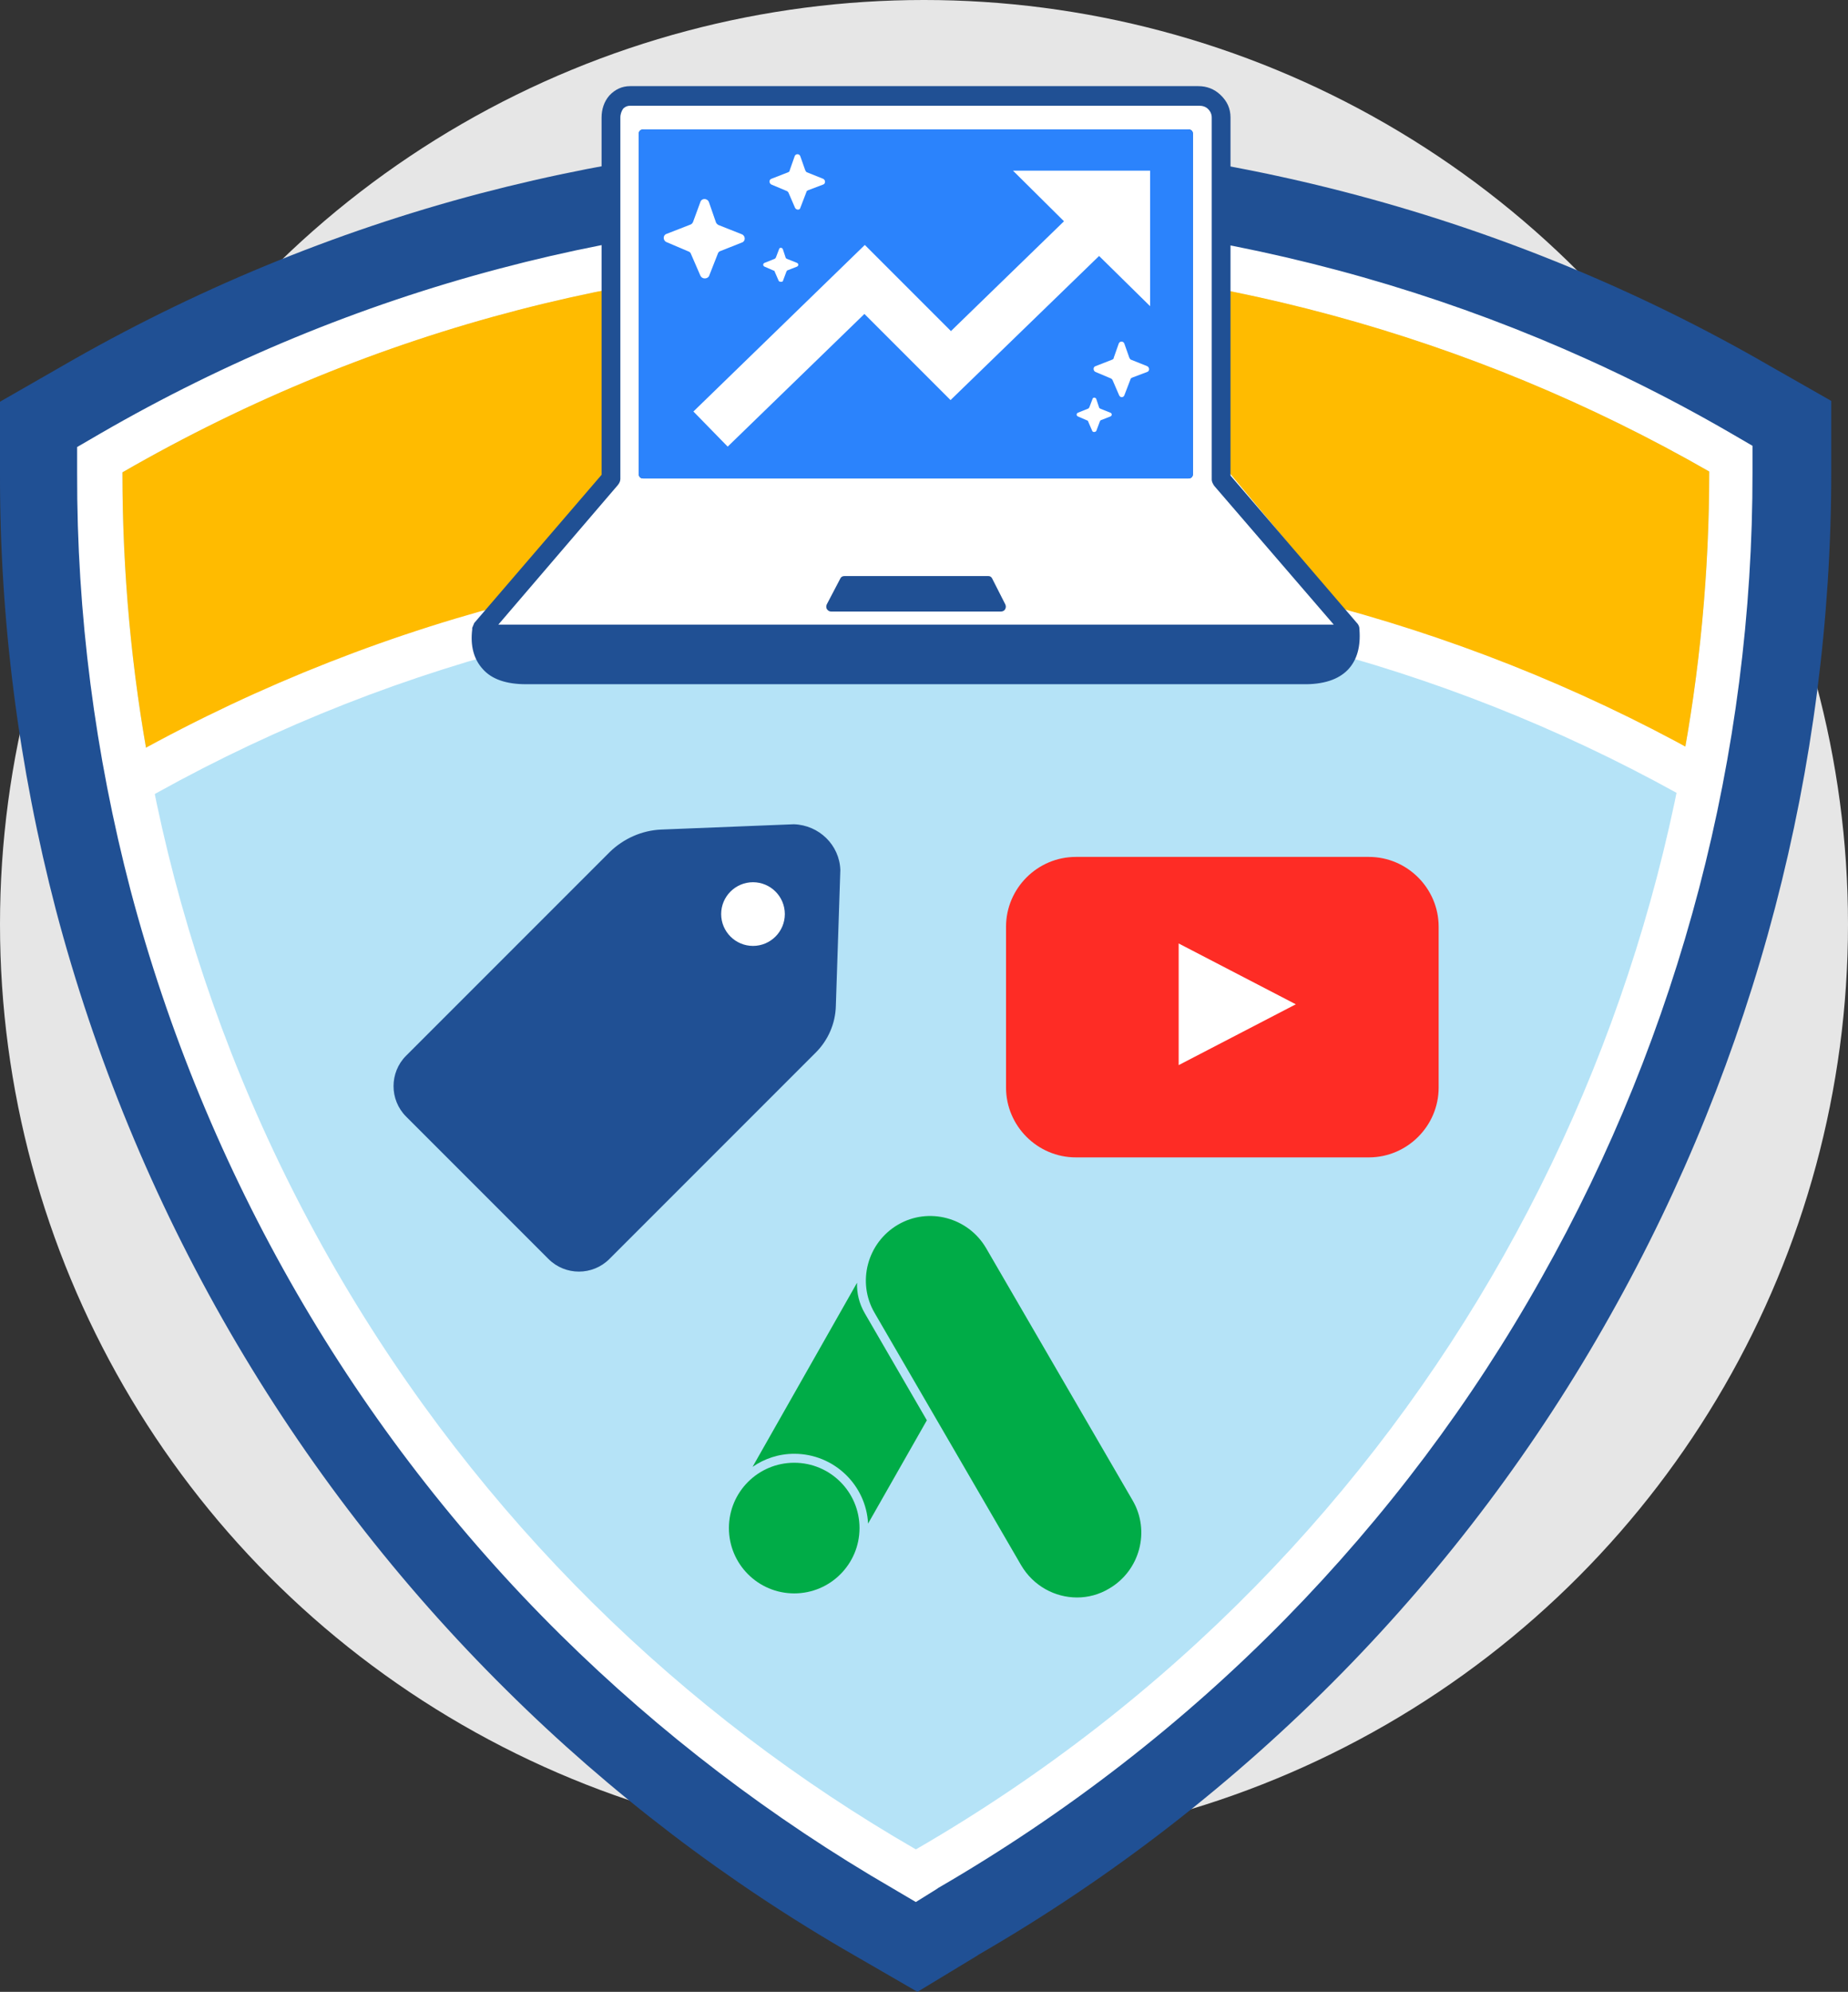
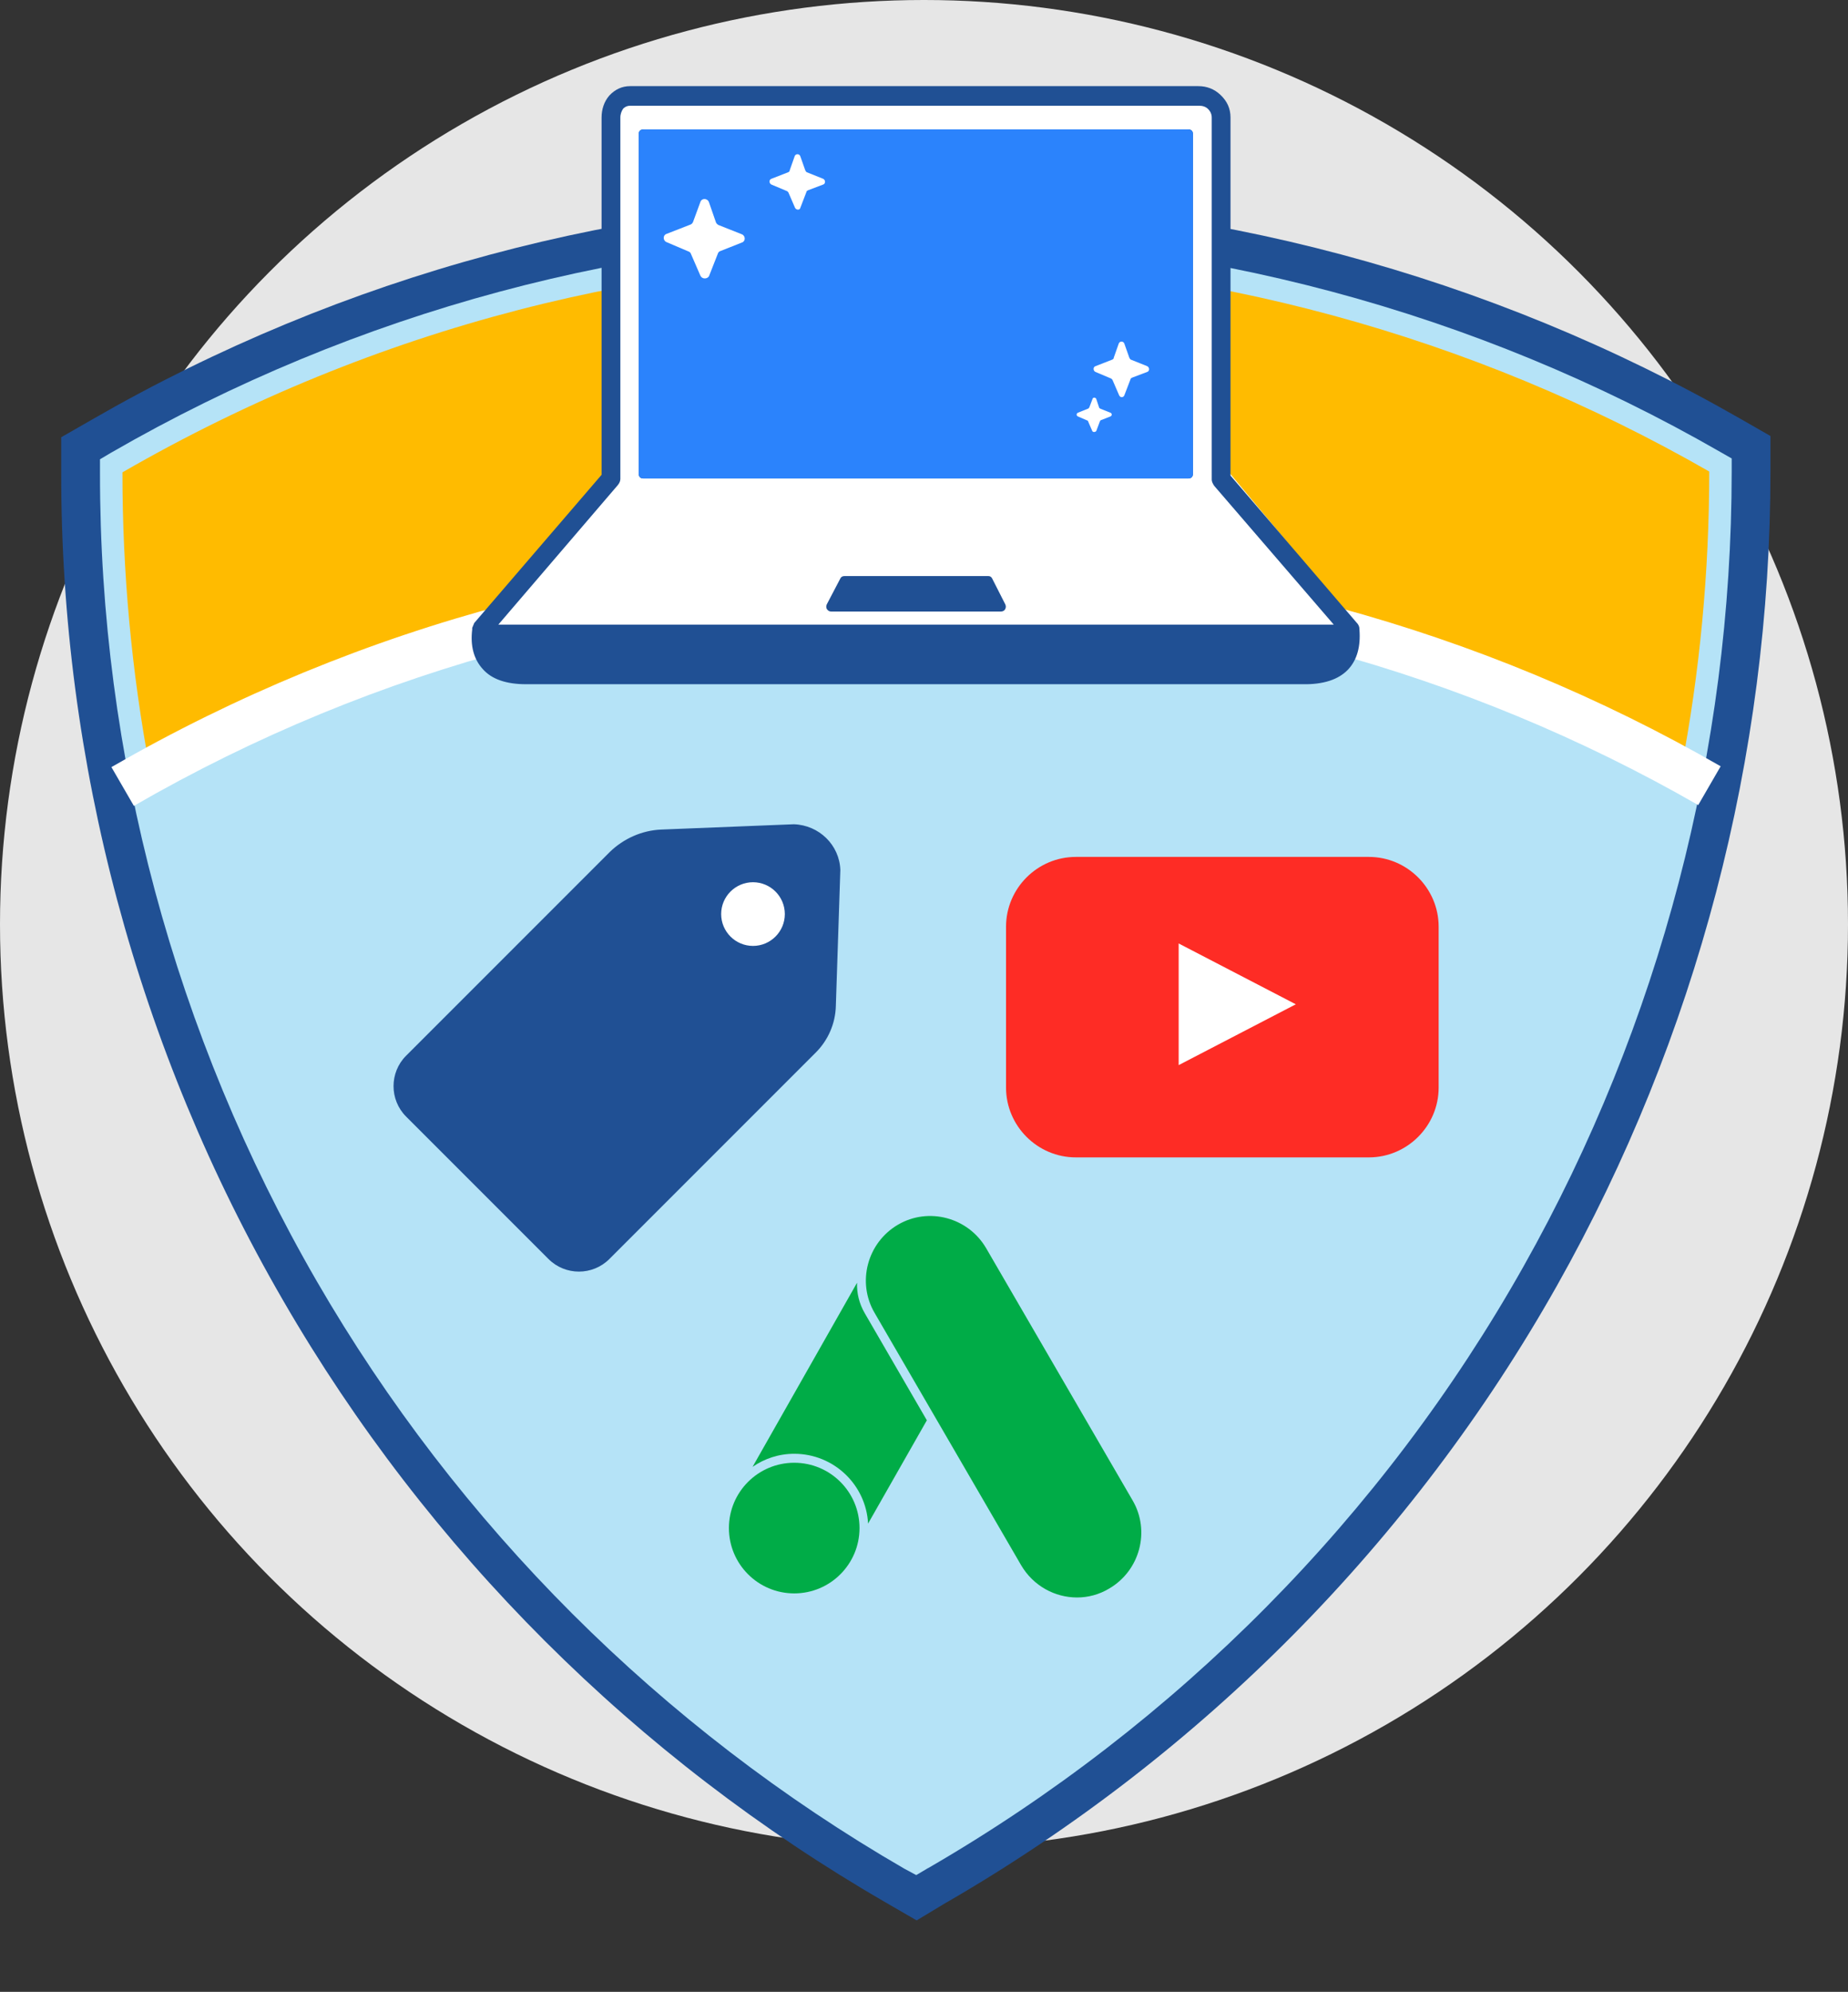
<svg xmlns="http://www.w3.org/2000/svg" id="Layer_1" x="0px" y="0px" viewBox="0 0 452.8 487.9" style="enable-background:new 0 0 452.8 487.9;" xml:space="preserve">
  <rect x="0" y="0" width="452.8" height="487.9" fill="#333333" stroke="none" />
  <style type="text/css">	.sgacolor0{fill:#E6E6E6;}	.sgacolor1{fill:#205094;}	.sgacolor2{fill:#B5E3F7;}	.sgacolor3{fill:#FFFFFF;}	.sgacolor4{fill:#FFBB00;}	.sgacolor5{fill-rule:evenodd;clip-rule:evenodd;fill:#FFFFFF;}	.sgacolor6{fill-rule:evenodd;clip-rule:evenodd;fill:#205094;}	.sgacolor7{fill:#00AC47;}	.sgacolor8{fill:#FE2C25;}	.sgacolor9{fill-rule:evenodd;clip-rule:evenodd;fill:#2B83FC;}</style>
  <g>
    <g>
      <circle class="sgacolor0" cx="226.4" cy="226.4" r="226.4" />
    </g>
    <g>
      <g>
        <path class="sgacolor1" d="M217,466c-61.1-35.3-112.2-86.2-147.6-147.4C33.7,257,14.9,186.8,15,115.7l0-8.6l7.5-4.3     c61.4-35.4,131.1-54.2,201.6-54.2c70.8,0,140.7,18.7,202.2,53.9l7.5,4.3l0,8.7c0,69.7-18.1,138.7-52.3,199.4     c-35.3,62.6-86.9,114.8-149.4,151c-0.1,0-0.1,0.1-0.2,0.1l-7.3,4.4L217,466z" />
      </g>
      <g>
-         <path class="sgacolor1" d="M224.1,63.6c68.2,0,135.5,18,194.7,51.9c0,134.4-69.5,265.2-194.2,337.4c-0.1,0-0.1,0.1-0.2,0.1     c-57.1-32.9-106.7-80.8-142.1-141.9C46.7,249.5,29.9,182.2,30,115.7C91.3,80.4,158.1,63.6,224.1,63.6 M224.1,33.6     c-36,0-71.8,4.7-106.5,13.8C81.9,56.8,47.3,71.1,15,89.8L0,98.4l0,17.3c-0.1,36.2,4.6,72.3,13.7,107.2     c9.5,36,23.8,70.8,42.6,103.3c18.7,32.3,41.5,61.8,67.8,87.8c25.4,25.2,54.1,47.1,85.3,65l15.4,8.9l14.7-8.9l0,0l0.1-0.1     c32.9-19,62.9-42.3,89.3-69.2c25.6-26.1,47.7-55.5,65.6-87.4c35.5-63,54.2-134.5,54.2-206.7l0-17.4l-15.1-8.6     C370.1,52.9,297.6,33.6,224.1,33.6L224.1,33.6z" />
-       </g>
+         </g>
    </g>
    <g>
      <g>
        <path class="sgacolor2" d="M221.7,457.8C162,423.3,112.2,373.6,77.6,313.8c-34.8-60.2-53.2-128.7-53.1-198.1l0-3.2l2.7-1.6     c60-34.6,128-52.9,196.9-52.9c69.2,0,137.4,18.2,197.4,52.7l2.8,1.6l0,3.2c0,68.1-17.6,135.4-51,194.7     c-34.4,61.1-84.9,112.1-145.9,147.4c-0.1,0-0.2,0.1-0.2,0.1l-2.7,1.6L221.7,457.8z" />
      </g>
      <g>
-         <path class="sgacolor3" d="M224.1,63.6c68.2,0,135.5,18,194.7,51.9c0,134.4-69.5,265.2-194.2,337.4c-0.1,0-0.1,0.1-0.2,0.1     c-57.1-32.9-106.7-80.8-142.1-141.9C46.7,249.5,29.9,182.2,30,115.7C91.3,80.4,158.1,63.6,224.1,63.6 M224.1,52.6     c-34.3,0-68.5,4.4-101.7,13.2c-34.1,9-67.1,22.6-98,40.5l-5.5,3.2l0,6.3c-0.1,34.6,4.4,69,13.1,102.3     c9.1,34.4,22.8,67.6,40.7,98.6c17.8,30.8,39.6,59,64.7,83.8c24.3,24,51.7,44.9,81.4,62.1l5.6,3.3l5.3-3.3c0,0,0.1-0.1,0.1-0.1     l0,0l0,0c31.4-18.2,60.1-40.4,85.3-66.1c24.4-24.9,45.5-52.9,62.6-83.4c33.9-60.1,51.8-128.4,51.7-197.4l0-6.4l-5.5-3.2     C363.5,71,294.3,52.6,224.1,52.6L224.1,52.6z" />
-       </g>
+         </g>
    </g>
    <g>
      <path class="sgacolor4" d="M411.9,188.6c4.6-24,6.9-48.5,6.9-73.1C302.4,48.7,154.6,43.8,30,115.7c0,24.3,2.2,48.8,6.8,73.1    C157.5,122.3,298.8,126.6,411.9,188.6z" />
    </g>
    <g>
      <path class="sgacolor3" d="M32.8,197.4l-5.5-9.5c61-35.2,130.2-53.5,200.3-52.9c68,0.6,135.1,18.8,194,52.7l-5.5,9.5    c-57.3-32.9-122.6-50.6-188.7-51.2C159.3,145.4,92,163.2,32.8,197.4z" />
    </g>
    <g>
      <g>
        <g>
          <path class="sgacolor5" d="M293.4,141.1H153.8c-2.5,0-4.6-2.1-4.6-4.6V27.9c0-2.5,2.1-4.6,4.6-4.6h139.6c2.5,0,4.6,2.1,4.6,4.6v108.5      C298,139,295.9,141.1,293.4,141.1z" />
        </g>
      </g>
      <g>
        <g>
          <polygon class="sgacolor5" points="115.6,154.2 157.1,110.6 296.9,110.6 333.3,154.3 124.8,160.1     " />
        </g>
      </g>
      <g>
        <g>
          <g>
            <path class="sgacolor6" d="M154.4,21.1h139.2c2.1,0,3.9,0.7,5.4,2.1c1.7,1.6,2.5,3.4,2.5,5.6v87.7l30.8,35.9c0.6,0.6,0.8,1.1,0.8,1.8       v0.1c0.3,4.1-0.6,7.3-2.7,9.6c-2.4,2.6-6.2,3.8-11.3,3.7H128.9c-4.8,0-8.4-1.2-10.6-3.7c-2.2-2.4-3.1-5.7-2.6-9.7v-0.4l0.5-1.2       l31.2-36.3V28.8c0-2,0.6-3.9,1.9-5.4C150.7,21.9,152.4,21.1,154.4,21.1z M152,28.8v88.5c0,0.5-0.2,1-0.6,1.5L122.1,153h204.7       l-29.3-34c-0.4-0.6-0.6-1.1-0.6-1.5V28.8c0-0.8-0.3-1.5-0.9-2.1c-0.6-0.6-1.4-0.8-2.2-0.8H154.4c-0.6,0-1.2,0.2-1.7,0.7       C152.3,27.2,152,27.9,152,28.8z M157.7,31.7h133.4c0.8,0,1.2,0.4,1.2,1.2V116c0,0.8-0.4,1.2-1.2,1.2H157.7       c-0.8,0-1.2-0.4-1.2-1.2V32.9C156.5,32.1,156.9,31.7,157.7,31.7z M243.1,141.7l3.2,6.3c0.2,0.4,0.2,0.8,0,1.2       c-0.2,0.4-0.6,0.6-1.1,0.6h-41.5c-0.5,0-0.8-0.2-1.1-0.6c-0.2-0.4-0.2-0.8,0-1.2l3.3-6.3c0.2-0.4,0.5-0.6,1.1-0.6h35.1       C242.6,141.1,242.9,141.3,243.1,141.7z" />
          </g>
        </g>
      </g>
    </g>
    <g>
      <g>
        <g>
          <circle class="sgacolor7" cx="194.6" cy="374.3" r="16" />
        </g>
      </g>
      <g>
        <g>
          <path class="sgacolor7" d="M236.7,307.4l6,10.4c0.6-6.1-2.3-12.2-7.9-15.4c-2.7-1.5-5.6-2.2-8.5-2C230.5,301,234.4,303.4,236.7,307.4z      " />
        </g>
        <g>
          <path class="sgacolor7" d="M211.9,321.7c-1.4-2.4-2-5-1.9-7.5l-25.6,45.1c2.9-2,6.4-3.2,10.2-3.2c9.7,0,17.6,7.6,18.1,17.1l14.4-25.3      L211.9,321.7z" />
        </g>
      </g>
      <g>
        <g>
          <path class="sgacolor7" d="M263.9,391.3c-5.4,0-10.7-2.8-13.7-7.9l-35.9-61.8c-4.4-7.5-1.8-17.2,5.7-21.6c7.5-4.4,17.2-1.8,21.6,5.7      l35.9,61.8c4.4,7.5,1.8,17.2-5.7,21.6C269.3,390.6,266.6,391.3,263.9,391.3z" />
        </g>
      </g>
    </g>
    <g>
      <path class="sgacolor3" d="M331.9,271.1h-62.3c-6.6,0-12-5.4-12-12v-26.2c0-6.6,5.4-12,12-12h62.3c6.6,0,12,5.4,12,12v26.2    C343.9,265.7,338.5,271.1,331.9,271.1z" />
    </g>
    <g>
      <path class="sgacolor3" d="M187.7,256.2h-19.1c-6.6,0-12-5.4-12-12V218c0-6.6,5.4-12,12-12h19.1c6.6,0,12,5.4,12,12v26.2    C199.7,250.8,194.3,256.2,187.7,256.2z" />
    </g>
    <g>
      <path class="sgacolor8" d="M335.4,209.9h-71.8c-9.4,0-17.1,7.7-17.1,17.1v39.4c0,9.4,7.7,17.1,17.1,17.1h71.8c9.4,0,17.1-7.7,17.1-17.1    V227C352.5,217.6,344.8,209.9,335.4,209.9z M288.8,260.9v-29.8l28.7,14.9L288.8,260.9z" />
    </g>
    <g>
      <g>
        <path class="sgacolor1" d="M194.5,201.9l-32.5,1.3c-4.7,0.2-9.2,2.2-12.6,5.5l-49.9,49.9c-4.1,4.1-4.1,10.8,0,14.9l34.9,34.9     c4.1,4.1,10.8,4.1,14.9,0l50.6-50.6c3-3,4.8-7.1,4.9-11.4l1.1-33.3C205.7,207,200.7,202.1,194.5,201.9z M184.5,231.7     c-4.3,0-7.8-3.5-7.8-7.8c0-4.3,3.5-7.8,7.8-7.8c4.3,0,7.8,3.5,7.8,7.8C192.3,228.2,188.8,231.7,184.5,231.7z" />
      </g>
    </g>
    <g>
      <path class="sgacolor9" d="M157.7,31.7h133.4c0.8,0,1.2,0.4,1.2,1.2V116c0,0.8-0.4,1.2-1.2,1.2H157.7c-0.8,0-1.2-0.4-1.2-1.2V32.9    C156.5,32.1,156.9,31.7,157.7,31.7z" />
    </g>
    <g>
      <g>
-         <polygon class="sgacolor3" points="281.8,41.8 248.2,41.8 260.7,54.2 233,81.1 211.9,60 169.9,100.8 178.3,109.4 211.8,76.9 232.9,98      269.3,62.7 281.8,75    " />
-       </g>
+         </g>
      <g>
        <g>
          <path class="sgacolor3" d="M171.6,67.5l-2.3-5.3c-0.1-0.3-0.3-0.5-0.6-0.6l-5.4-2.3c-0.9-0.4-0.9-1.7,0-2l5.9-2.3      c0.3-0.1,0.5-0.4,0.6-0.6l1.8-4.9c0.3-1,1.7-1,2.1,0l1.7,4.9c0.1,0.3,0.3,0.5,0.6,0.7l5.8,2.3c0.9,0.4,0.9,1.7,0,2l-5.3,2.1      c-0.3,0.1-0.5,0.3-0.6,0.6l-2.2,5.6C173.2,68.4,172,68.4,171.6,67.5z" />
        </g>
      </g>
      <g>
        <g>
          <path class="sgacolor3" d="M194.8,50.9l-1.6-3.7c-0.1-0.2-0.2-0.3-0.4-0.4l-3.8-1.6c-0.6-0.3-0.6-1.2,0-1.4l4.1-1.6      c0.2-0.1,0.4-0.2,0.4-0.5l1.2-3.4c0.2-0.7,1.2-0.7,1.4,0l1.2,3.4c0.1,0.2,0.2,0.4,0.4,0.5l4,1.6c0.6,0.3,0.6,1.2,0,1.4l-3.7,1.4      c-0.2,0.1-0.4,0.2-0.4,0.4l-1.5,3.9C196,51.5,195.1,51.5,194.8,50.9z" />
        </g>
      </g>
      <g>
        <g>
-           <path class="sgacolor3" d="M190.8,68.8l-1-2.3c0-0.1-0.1-0.2-0.2-0.2l-2.3-1c-0.4-0.2-0.4-0.7,0-0.9l2.5-1c0.1,0,0.2-0.2,0.3-0.3      l0.8-2.1c0.1-0.4,0.7-0.4,0.9,0l0.7,2.1c0,0.1,0.1,0.2,0.3,0.3l2.5,1c0.4,0.2,0.4,0.7,0,0.9l-2.3,0.9c-0.1,0-0.2,0.1-0.3,0.3      l-0.9,2.4C191.6,69.1,191,69.1,190.8,68.8z" />
-         </g>
+           </g>
      </g>
      <g>
        <g>
          <path class="sgacolor3" d="M274.2,96.8l-1.6-3.7c-0.1-0.2-0.2-0.3-0.4-0.4l-3.8-1.6c-0.6-0.3-0.6-1.2,0-1.4l4.1-1.6      c0.2-0.1,0.4-0.2,0.4-0.5l1.2-3.4c0.2-0.7,1.2-0.7,1.4,0l1.2,3.4c0.1,0.2,0.2,0.4,0.4,0.5l4,1.6c0.6,0.3,0.6,1.2,0,1.4l-3.7,1.4      c-0.2,0.1-0.4,0.2-0.4,0.4l-1.5,3.9C275.3,97.4,274.5,97.5,274.2,96.8z" />
        </g>
      </g>
      <g>
        <g>
          <path class="sgacolor3" d="M267.6,105.5l-1-2.3c0-0.1-0.1-0.2-0.2-0.2l-2.3-1c-0.4-0.2-0.4-0.7,0-0.9l2.5-1c0.1,0,0.2-0.2,0.3-0.3      l0.8-2.1c0.1-0.4,0.7-0.4,0.9,0l0.7,2.1c0,0.1,0.1,0.2,0.3,0.3l2.5,1c0.4,0.2,0.4,0.7,0,0.9l-2.3,0.9c-0.1,0-0.2,0.1-0.3,0.3      l-0.9,2.4C268.3,105.9,267.7,105.9,267.6,105.5z" />
        </g>
      </g>
    </g>
  </g>
</svg>